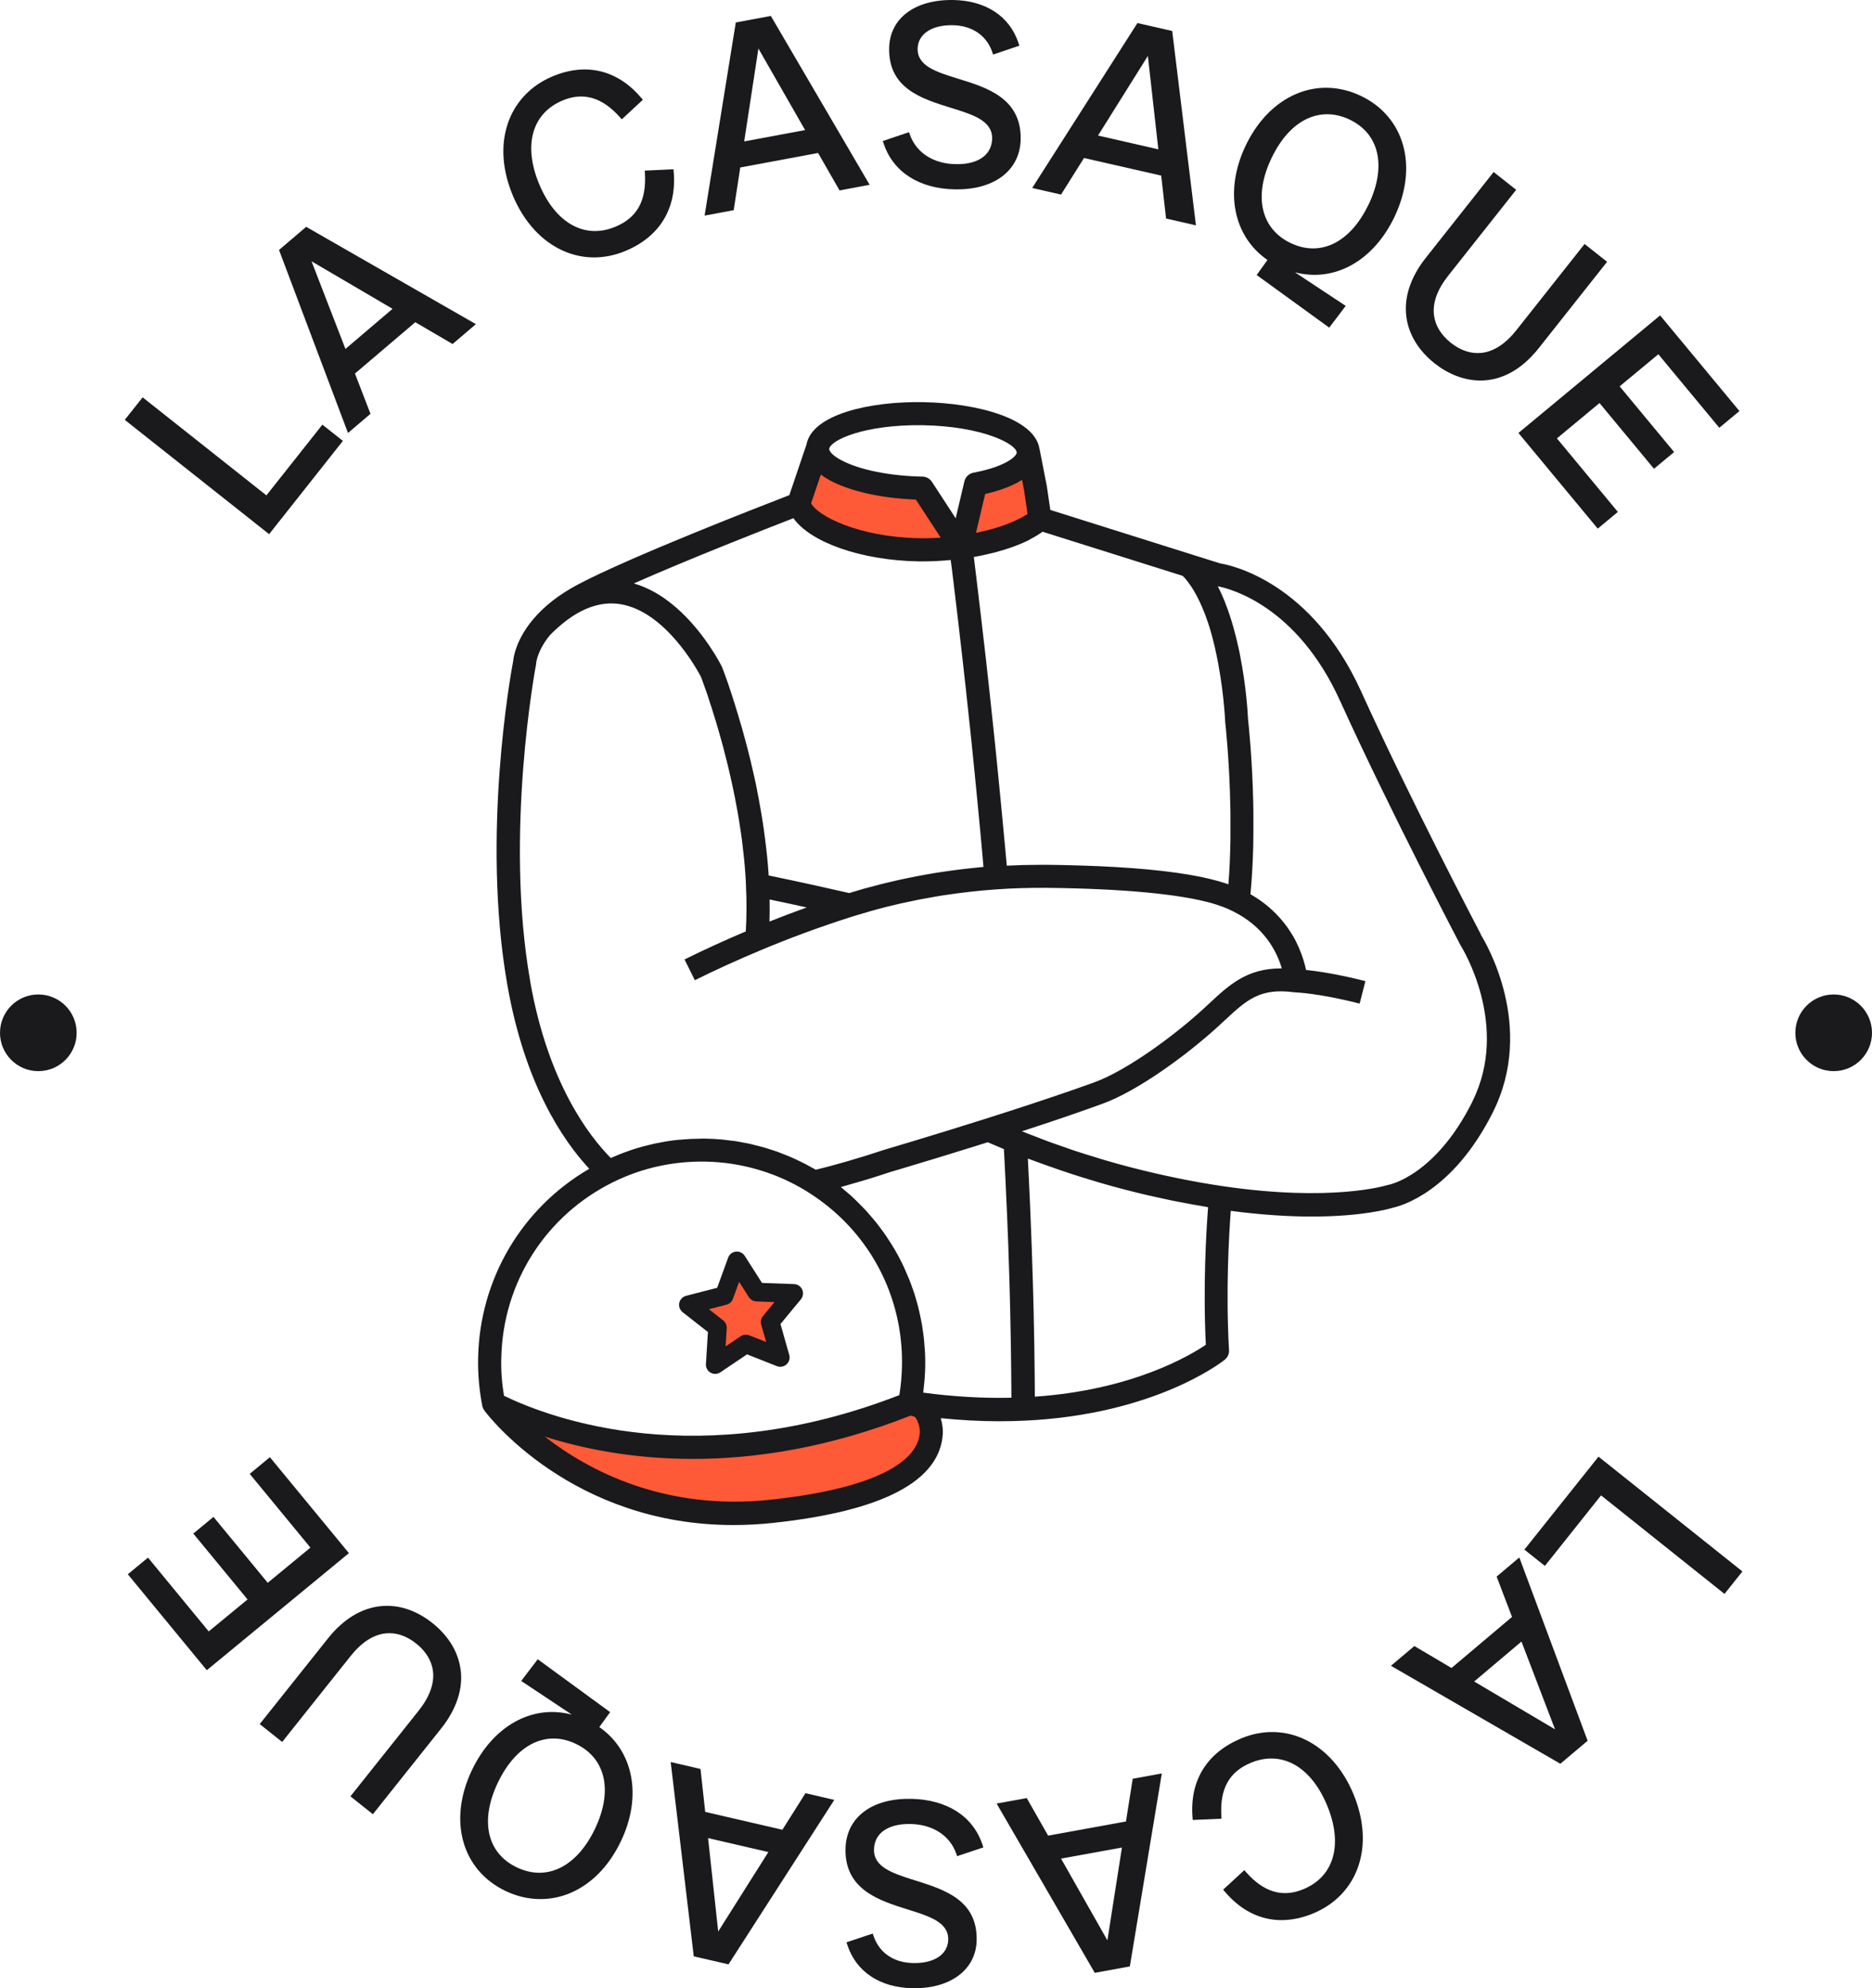
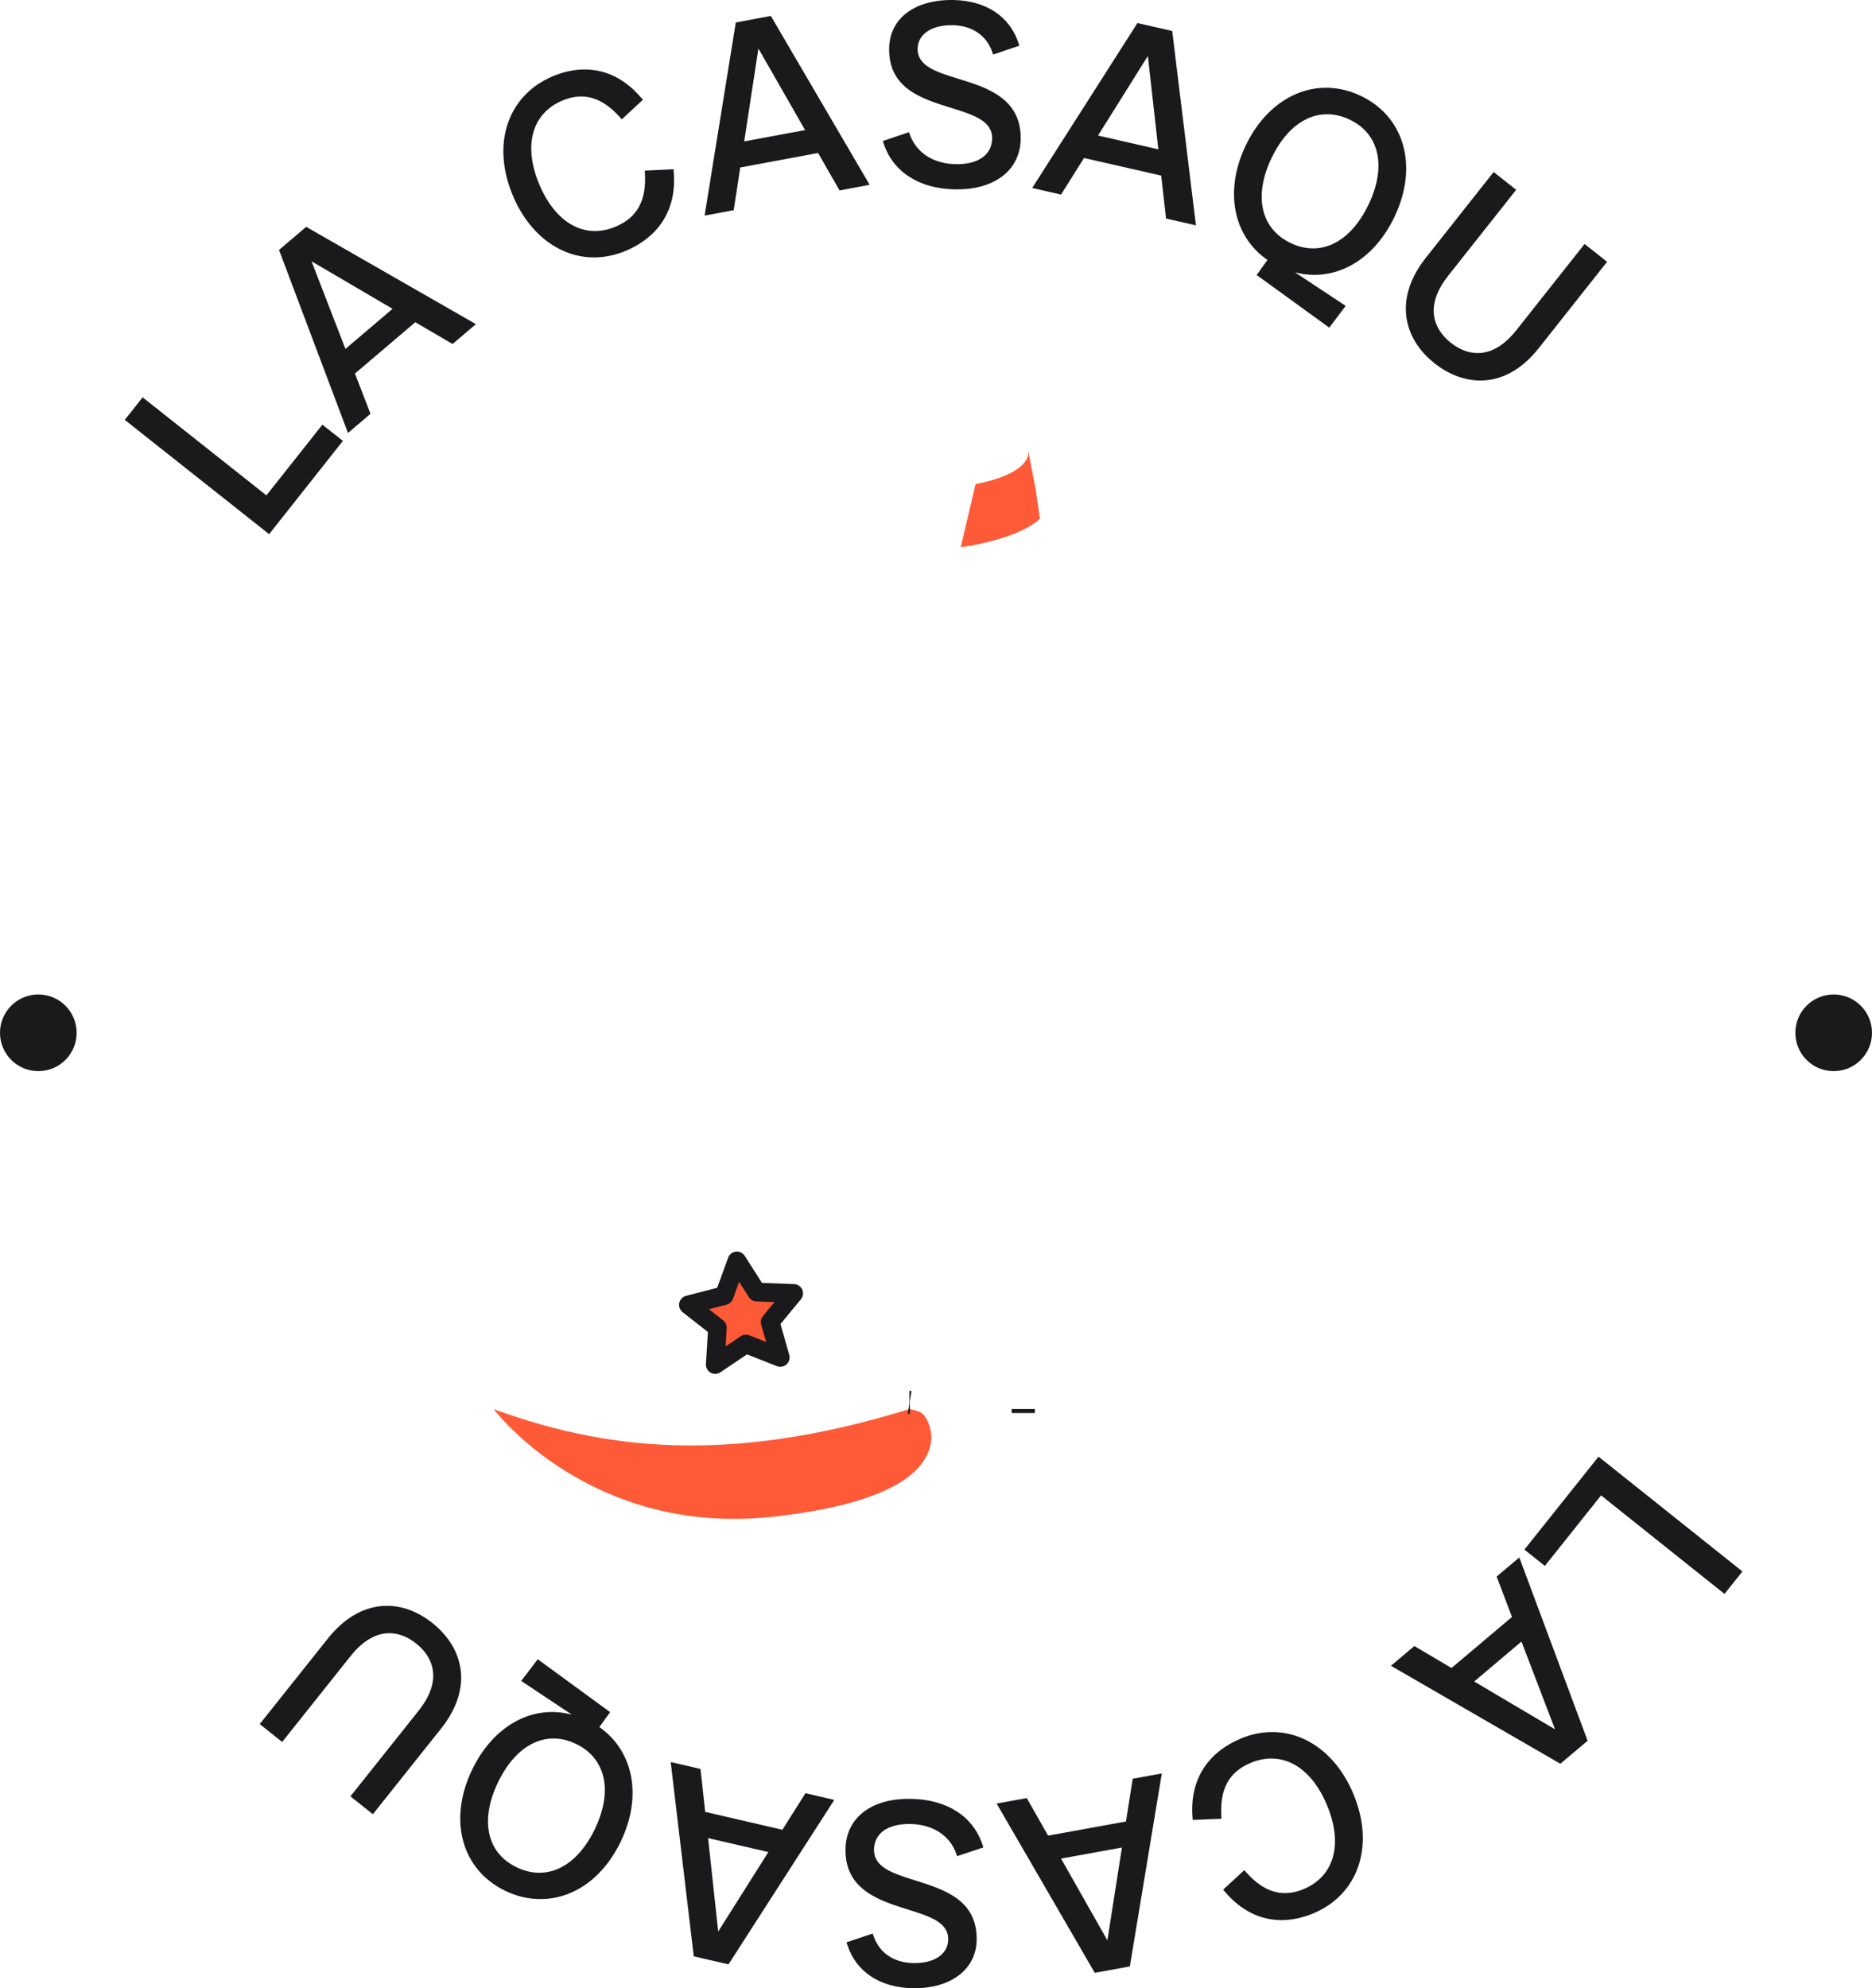
<svg xmlns="http://www.w3.org/2000/svg" id="Calque_2" data-name="Calque 2" viewBox="0 0 338.48 359.37">
  <defs>
    <style>
      .cls-1 {
        fill: #1a191c;
      }

      .cls-2 {
        fill: #fe5a37;
      }
    </style>
  </defs>
  <g id="Calque_1-2" data-name="Calque 1">
    <g>
      <g>
        <circle class="cls-1" cx="331.55" cy="186.68" r="6.93" />
        <circle class="cls-1" cx="6.93" cy="186.68" r="6.93" />
        <polygon class="cls-1" points="62 79.69 58.29 76.76 48.17 89.54 25.79 71.82 22.56 75.89 48.66 96.55 62 79.69" />
        <path class="cls-1" d="m66.99,74.8l-2.81-7.28,10.91-9.28,6.74,3.94,4.22-3.59-30.69-17.59-4.91,4.18,12.47,33.08,4.08-3.47Zm-10.66-27.57l14.65,8.59-8.52,7.25-6.13-15.84Z" />
        <path class="cls-1" d="m121.81,31.09l-.04-.5-5.19.25.03.53c.28,4.91-1.4,7.96-5.31,9.6-5.54,2.33-10.82-.59-13.78-7.62s-1.36-12.85,4.18-15.18c3.76-1.58,7.15-.61,10.37,3l.36.4,3.81-3.54-.33-.38c-4.28-5.03-9.98-6.39-16.04-3.83-3.92,1.65-6.78,4.69-8.07,8.56-1.31,3.93-.98,8.43.94,13,2.99,7.09,8.59,11.15,14.68,11.15,1.88,0,3.81-.39,5.72-1.19,6.15-2.59,9.23-7.65,8.68-14.24Z" />
        <path class="cls-1" d="m139.38,2.88l-6.34,1.18-5.64,34.91,5.26-.98,1.19-7.72,14.07-2.62,3.88,6.77,5.44-1.02-17.87-30.53Zm-4.82,22.68l2.57-16.79,8.44,14.74-11,2.05Z" />
        <path class="cls-1" d="m177.76,28.38c-1.16.89-2.9,1.35-5.02,1.29-3.97-.08-7.04-2.06-8.21-5.3l-.17-.48-4.74,1.6.17.5c1.72,5.11,6.41,8.12,12.87,8.24.13,0,.26,0,.39,0,6.9,0,11.4-3.53,11.5-9.06.14-7.42-6.17-9.36-11.24-10.92-4-1.23-7.45-2.3-7.39-5.46.02-1.22.58-2.26,1.6-3.01,1.14-.84,2.8-1.26,4.77-1.22,3.47.07,6.06,1.82,7.11,4.81l.17.49,4.74-1.6-.16-.5C182.55,2.94,178.26.11,172.38,0c-6.94-.11-11.5,3.28-11.61,8.69-.14,7.29,5.86,9.15,11.14,10.79,4.05,1.25,7.54,2.34,7.48,5.59-.03,1.37-.59,2.51-1.63,3.31Z" />
        <path class="cls-1" d="m211.95,5.6l-6.29-1.43-19.03,29.81,5.22,1.19,4.15-6.61,13.96,3.18.88,7.76,5.4,1.23-4.29-35.12Zm-13.42,18.91l9.02-14.4,1.89,16.88-10.91-2.49Z" />
        <path class="cls-1" d="m246.05,17.33c-7.94-3.78-16.51-.07-20.84,9.03-3.86,8.12-2.26,16.33,3.96,20.63l-1.95,2.72,13.12,9.51,2.98-3.93-9.12-6.03.02-.02c7.13,1.82,14.14-2.1,17.93-10.07,4.33-9.09,1.82-18.07-6.1-21.84Zm1.41,19.61c-3.28,6.89-8.67,9.57-14.08,7-2.61-1.24-4.33-3.3-4.97-5.94-.66-2.73-.15-5.99,1.49-9.41,1.63-3.43,3.83-5.88,6.37-7.09,1.19-.57,2.43-.85,3.7-.85,1.34,0,2.71.32,4.05.96,5.4,2.57,6.72,8.45,3.45,15.34Z" />
        <path class="cls-1" d="m254.29,57.29c.43,3.18,2.2,6.09,5.12,8.4,2.31,1.83,5.2,3.09,8.27,3.09,3.49,0,7.22-1.63,10.6-5.92l12.3-15.54-4.07-3.22-12.3,15.54c-1.97,2.5-4.1,3.89-6.31,4.14-1.87.21-3.79-.41-5.56-1.81-1.77-1.4-2.83-3.13-3.06-5.01-.27-2.22.59-4.62,2.56-7.11l12.3-15.54-4.07-3.22-12.29,15.54c-2.75,3.48-3.96,7.16-3.49,10.65Z" />
-         <polygon class="cls-1" points="288.89 95.55 292.53 92.53 281.51 79.24 289.21 72.85 299.06 84.73 302.7 81.71 292.85 69.83 299.85 64.03 310.87 77.32 314.51 74.3 300.17 57.01 274.55 78.26 288.89 95.55" />
        <polygon class="cls-1" points="275.63 280.09 279.33 283.04 289.49 270.29 311.81 288.1 315.05 284.04 289.03 263.29 275.63 280.09" />
        <path class="cls-1" d="m270.61,284.97l2.78,7.29-10.94,9.23-6.72-3.97-4.23,3.57,30.63,17.71,4.93-4.16-12.35-33.13-4.09,3.45Zm10.56,27.61l-14.62-8.65,8.55-7.22,6.07,15.87Z" />
        <path class="cls-1" d="m224.36,314.25c-6.16,2.57-9.26,7.61-8.74,14.21l.04.5,5.2-.23-.03-.53c-.27-4.91,1.43-7.95,5.35-9.58,2.67-1.11,5.35-1.02,7.75.27,2.47,1.33,4.55,3.89,6.01,7.4,2.94,7.04,1.31,12.86-4.24,15.17-3.77,1.57-7.16.58-10.36-3.03l-.35-.4-3.83,3.52.32.38c2.87,3.39,6.39,5.13,10.23,5.13,1.87,0,3.81-.41,5.8-1.24,3.92-1.64,6.8-4.66,8.1-8.53,1.32-3.93,1.01-8.42-.89-13.01-3.87-9.3-12.25-13.43-20.37-10.04Z" />
        <path class="cls-1" d="m203.59,329.23l-14.08,2.56-3.86-6.79-5.45.99,17.75,30.6,6.34-1.16,5.78-34.88-5.26.96-1.22,7.71Zm-3.36,21.49l-8.38-14.78,11.01-2-2.63,16.78Z" />
        <path class="cls-1" d="m159.67,330.97c1.16-.88,2.92-1.34,5.03-1.28,3.97.09,7.04,2.08,8.19,5.33l.17.48,4.74-1.58-.16-.5c-1.7-5.12-6.38-8.14-12.84-8.28-3.49-.07-6.44.71-8.55,2.29-2.14,1.6-3.31,3.93-3.37,6.72-.17,7.42,6.14,9.38,11.2,10.97,3.99,1.25,7.44,2.32,7.37,5.48-.06,2.65-2.54,4.32-6.39,4.22-3.47-.08-6.05-1.84-7.09-4.84l-.17-.49-4.74,1.58.16.5c1.58,4.82,5.86,7.67,11.74,7.8.15,0,.29,0,.43,0,6.6,0,11.09-3.44,11.2-8.65.16-7.29-5.82-9.17-11.1-10.83-4.04-1.27-7.54-2.37-7.46-5.62.03-1.37.6-2.51,1.64-3.3Z" />
        <path class="cls-1" d="m141.46,330.73l-13.95-3.23-.85-7.76-5.39-1.25,4.17,35.12,6.28,1.45,19.13-29.73-5.21-1.21-4.17,6.6Zm-11.6,18.4l-1.83-16.89,10.9,2.52-9.07,14.36Z" />
        <path class="cls-1" d="m108.36,312.18l1.96-2.71-13.09-9.56-2.99,3.92,9.1,6.05-.02.02c-7.13-1.85-14.15,2.05-17.97,10.01-4.36,9.08-1.88,18.07,6.03,21.87,2.06.99,4.21,1.48,6.35,1.48,1.84,0,3.68-.37,5.42-1.11,3.81-1.63,6.96-4.85,9.11-9.33,3.89-8.1,2.32-16.32-3.89-20.65Zm-.79,18.4c-3.3,6.88-8.72,9.54-14.14,6.94-5.4-2.59-6.7-8.47-3.39-15.35,3.3-6.88,8.71-9.55,14.1-6.96,2.61,1.25,4.32,3.31,4.95,5.96.65,2.73.12,5.99-1.52,9.41Z" />
        <path class="cls-1" d="m83.28,301.78c-.42-3.19-2.18-6.09-5.09-8.41-2.91-2.32-6.14-3.38-9.32-3.06-3.49.34-6.8,2.35-9.56,5.82l-12.35,15.5,4.06,3.23,12.35-15.5c1.98-2.49,4.11-3.88,6.33-4.12,1.87-.21,3.79.42,5.55,1.83,1.77,1.41,2.82,3.14,3.04,5.02.26,2.22-.61,4.61-2.58,7.1l-12.35,15.5,4.06,3.23,12.35-15.5c2.76-3.47,3.98-7.15,3.52-10.64Z" />
-         <polygon class="cls-1" points="48.8 263.39 45.15 266.4 56.13 279.73 48.41 286.09 38.6 274.18 34.95 277.19 44.76 289.1 37.74 294.88 26.76 281.54 23.11 284.55 37.39 301.89 63.09 280.73 48.8 263.39" />
      </g>
      <g>
        <path class="cls-2" d="m164.61,254.64s-.09.04-.14.05c.66.12,1.22.28,1.68.45,1.47.54,2.35,3.32,2.25,4.89-.26,4.07-3.78,11.43-28.79,14.13-33.06,3.57-50.34-19.45-50.34-19.45,19.31,7,41.63,10.36,75.33-.07Z" />
-         <path class="cls-2" d="m173.71,98.91c-2.45.34-5.03.52-7.63.47-11.55-.22-20.94-4.44-21.63-8.47l.94-2.75,2.45-7.24h.01c-.01.08-.02.15-.02.23-.02,1.4,1.17,2.73,3.21,3.83,3.41,1.85,9.16,3.13,15.71,3.26l6.96,10.67Z" />
        <path class="cls-2" d="m188.03,93.75c-2.19,2.15-7.76,4.25-14.32,5.16l2.69-11.41c2.26-.43,4.22-1.02,5.77-1.73,2.34-1.07,3.73-2.43,3.75-3.91.01-.08,0-.16,0-.24h.01l1.28,6.53.82,5.6Z" />
        <rect class="cls-1" x="182.93" y="254.68" width="4.19" height=".73" />
        <polygon class="cls-1" points="164.52 255.58 164.13 255.55 164.43 253.74 164.43 251.39 164.81 251.42 164.52 253.24 164.52 255.58" />
        <polygon class="cls-2" points="134.86 242.92 129.32 246.65 129.73 239.98 124.46 235.86 130.94 234.19 133.23 227.91 136.82 233.55 143.5 233.79 139.25 238.94 141.08 245.37 134.86 242.92" />
        <g>
-           <path class="cls-1" d="m267.76,168.89c-.78-1.49-12.95-24.73-21.65-43.91-8.99-19.8-23.52-22.83-25.5-23.15l-4.97-1.56s-.02-.01-.03-.01l-25.7-8.09-.63-4.3s-.01-.07-.02-.1l-1.28-6.53s-.01-.04-.02-.06c-.8-5.56-11.31-8.3-20.93-8.49-9.6-.19-20.17,2.15-21.21,7.66l-3.1,9.15c-5.06,1.95-28.82,11.17-38.21,16.14-3.45,1.83-6.21,3.99-8.21,6.42-.02.02-.04.05-.06.07-2.89,3.52-3.37,6.53-3.45,7.34-.45,2.38-5.78,31.64-1.06,58.53,3.13,17.87,9.96,28.04,14.82,33.26-12.2,7.08-19.83,19.94-20.1,34.2-.06,2.89.2,5.81.76,8.67.06.31.21.59.4.84h-.02c.68.92,15.87,20.68,45.02,20.68,2.31,0,4.72-.12,7.21-.39,19.79-2.13,30.1-7.54,30.65-16.07.05-.74-.06-1.79-.37-2.86,3.55.36,7.08.56,10.55.56,1.46,0,2.91-.03,4.35-.1,0,0,0,0,0,0,.03,0,.06,0,.09,0,23.65-1.04,35.84-10.61,36.35-11.01.53-.42.82-1.08.78-1.75-.61-10.77,0-20.88.32-25.17,5.75.76,10.63,1.03,14.67,1.03,8.96,0,13.77-1.33,14.65-1.6,1.42-.3,10.83-2.82,18.07-17.25,7.78-15.51-1.32-30.73-2.2-32.13Zm-81.6-71.37s.06-.04.1-.05c.36-.18.69-.37,1.02-.56.08-.05.16-.09.24-.14.33-.2.64-.41.93-.62.02-.01.04-.03.06-.04l25.34,7.98c.08.08.15.15.23.24.08.08.15.17.23.25.13.15.26.31.39.48.07.09.14.18.21.28.13.17.25.34.37.52.07.1.13.2.2.3.12.18.24.37.35.56.06.1.12.2.18.31.11.2.22.4.33.6.06.1.11.21.17.32.11.21.21.42.32.64.05.11.1.21.15.32.1.22.21.45.31.68.04.1.09.2.13.31.1.24.2.48.3.73.04.1.08.2.12.29.1.25.19.51.28.77.03.09.07.18.1.28.09.27.19.55.28.82.03.08.05.16.08.24.09.29.18.58.27.87.02.07.04.14.06.21.09.31.18.62.26.93.01.05.03.11.04.16.09.33.17.66.25.99,0,.03.02.07.03.1.09.35.17.7.25,1.05,0,.01,0,.03,0,.04,1.5,6.63,1.78,12.83,1.78,12.94,0,.05,0,.11.01.16.01.1.76,6.67.93,15.3,0,.04,0,.08,0,.12,0,.37.01.75.02,1.13,0,.09,0,.18,0,.27,0,.33,0,.66,0,.99,0,.14,0,.27,0,.41,0,.29,0,.57,0,.86,0,.18,0,.36,0,.55,0,.24,0,.49,0,.74,0,.22,0,.45,0,.67,0,.21,0,.42-.01.63,0,.26-.01.52-.02.77,0,.17,0,.34-.01.51,0,.3-.02.6-.03.9,0,.12,0,.24-.01.36-.01.35-.03.71-.04,1.06,0,.04,0,.08,0,.12-.06,1.32-.14,2.64-.25,3.97-.5-.18-1-.33-1.51-.48-.08-.02-.15-.05-.22-.07-.2-.06-.41-.11-.61-.16-.24-.06-.48-.13-.73-.19-.2-.05-.41-.1-.62-.15-.33-.08-.67-.15-1.02-.23-.14-.03-.28-.06-.42-.09-5.3-1.07-12.56-1.75-21.68-2.03-.02,0-.04,0-.06,0-.49-.01-.98-.03-1.47-.04-.38,0-.75-.02-1.12-.03-.3,0-.6-.01-.91-.02-.78-.01-1.54-.03-2.28-.03h0c-.41,0-.81,0-1.22,0-.1,0-.19,0-.29,0-2.03,0-3.99.05-5.91.15-.02-.22-.04-.44-.06-.65-.09-1.02-.19-2.03-.28-3.04-.04-.46-.09-.92-.13-1.38-.1-1.08-.2-2.14-.3-3.2-.04-.43-.08-.85-.12-1.27-.1-1.08-.21-2.16-.31-3.22-.04-.37-.07-.73-.11-1.09-.11-1.1-.22-2.19-.32-3.27-.03-.28-.06-.55-.08-.83-.11-1.05-.21-2.1-.32-3.13-.02-.21-.04-.41-.06-.62-.11-1.09-.22-2.17-.34-3.23-.02-.22-.05-.44-.07-.66-.11-1.07-.23-2.13-.34-3.17-.02-.23-.05-.46-.07-.69-.11-1.03-.22-2.04-.33-3.03-.02-.22-.05-.43-.07-.65-.11-1.01-.22-2-.33-2.98-.02-.16-.03-.31-.05-.47-.11-1.01-.23-2.01-.34-2.97,0-.08-.02-.16-.03-.24-.23-2.03-.45-3.96-.67-5.78-.01-.1-.02-.2-.04-.3-.11-.91-.21-1.78-.31-2.63,0-.04,0-.08-.01-.12-.11-.88-.21-1.73-.31-2.55,0,0,0-.01,0-.02-.2-1.67-.39-3.21-.56-4.6.06-.01.11-.02.17-.03.57-.1,1.14-.22,1.7-.34.09-.02.18-.04.27-.06.5-.11.99-.23,1.47-.35.1-.03.21-.05.31-.08.52-.14,1.03-.29,1.53-.44.11-.03.21-.07.32-.1.46-.15.91-.3,1.34-.45.05-.02.11-.04.16-.06.46-.17.91-.35,1.34-.53.1-.04.2-.09.3-.13.42-.19.83-.37,1.22-.57Zm-1.01-9.01l.64,4.38s-.04.02-.05.03c-.17.12-.37.24-.57.36-.06.04-.12.07-.19.11-.21.12-.44.24-.68.37-.03.01-.06.03-.09.04-.27.14-.57.27-.87.41-.08.04-.16.07-.25.11-.26.11-.53.22-.81.33-.08.03-.15.06-.22.09-.35.13-.72.26-1.1.39-.08.03-.16.05-.24.08-.32.11-.66.21-1.01.31-.1.03-.21.06-.31.09-.43.12-.87.24-1.33.35-.03,0-.06.01-.09.02-.43.1-.87.2-1.32.3-.06.01-.12.03-.19.04l1.66-7.03c1.87-.43,3.52-.96,4.91-1.6.67-.31,1.25-.62,1.76-.95l.35,1.78Zm-35.22-7.36h0c.18-1.56,6.31-4.47,17.03-4.29,10.61.21,16.67,3.32,16.87,4.89,0,0,0,0,0,0,0,.03,0,.05,0,.08,0,.25-.46,1.09-2.53,2.04-1.38.64-3.21,1.18-5.28,1.57-.81.15-1.46.77-1.65,1.58l-1.57,6.66-4.29-6.58c-.38-.58-1.02-.94-1.71-.95-5.99-.12-11.5-1.24-14.76-3.01-1.6-.86-2.07-1.61-2.11-1.94,0-.02,0-.03,0-.05Zm-1.52,4.63c.47.35,1.01.7,1.64,1.04,3.65,1.98,9.27,3.23,15.55,3.48l4.49,6.88c-1.34.09-2.67.13-3.96.1-10.84-.21-18.34-4.02-19.47-6.33l1.76-5.17Zm-4.94,7.9c3.09,4.33,12.12,7.59,22.57,7.79.3,0,.61,0,.92,0,1.62,0,3.27-.09,4.94-.25.03.28.07.57.11.85.02.13.03.25.05.37.03.2.05.41.08.62.02.2.05.4.07.6.03.24.06.48.09.72.02.18.04.36.07.55.03.22.05.45.08.68.03.23.06.46.08.69.03.22.05.44.08.66.03.24.06.48.09.72.03.26.06.53.09.8.03.21.05.43.08.64.03.28.07.56.1.84.03.22.05.44.08.67.03.27.06.55.1.82.03.25.06.51.09.76.03.28.07.57.1.85.03.23.05.47.08.71.04.32.07.65.11.97.03.24.06.48.08.72.04.31.07.63.11.94.03.26.06.51.09.77.03.31.07.62.11.93.03.29.07.58.1.87.03.31.07.62.1.93.03.29.06.57.1.86.04.34.08.68.11,1.03.03.26.06.53.09.79.04.38.08.76.13,1.15.03.23.05.46.08.7.04.41.09.81.13,1.23.03.26.06.51.08.77.04.37.08.74.12,1.11.03.31.07.62.1.93.04.38.08.75.12,1.13.03.27.06.54.09.81.05.43.09.85.14,1.29.03.26.05.52.08.78.04.41.09.82.13,1.24.03.31.07.63.1.95.04.39.08.79.12,1.19.03.3.06.61.09.91.04.43.09.85.13,1.28.03.29.06.57.09.86.04.44.09.88.13,1.33.03.31.06.63.09.94.04.43.08.85.13,1.28.03.31.06.63.09.95.04.44.09.89.13,1.33.03.32.06.63.09.95.04.45.09.9.13,1.35.03.32.06.64.09.96.04.46.09.91.13,1.37.03.34.06.68.1,1.02.04.44.08.88.12,1.33.03.36.07.73.1,1.09.04.44.08.87.12,1.31.03.38.07.77.1,1.15.04.42.08.83.11,1.25,0,.06.01.12.02.18-.17.01-.34.04-.51.05-.62.06-1.24.12-1.86.19-.5.05-1,.11-1.5.17-.57.07-1.14.14-1.71.22-.55.07-1.1.15-1.65.23-.53.08-1.05.16-1.58.24-.59.1-1.18.2-1.77.31-.49.09-.97.17-1.46.27-.63.12-1.26.25-1.89.38-.44.09-.89.18-1.33.28-.67.15-1.34.31-2.01.47-.4.1-.8.19-1.2.29-.74.19-1.47.38-2.2.58-.33.09-.66.17-.98.26-.88.25-1.76.51-2.63.78-1.93-.44-8.76-1.99-14.57-3.18,0-.07,0-.13-.01-.2,0-.03,0-.07,0-.1,0-.09-.01-.18-.02-.27-.06-.91-.14-1.78-.22-2.61,0-.06-.01-.12-.02-.17,0-.05,0-.09-.01-.14l-.05-.46c-.06-.62-.13-1.22-.21-1.83-.01-.15-.03-.3-.06-.49l-.18-1.37c-.03-.24-.07-.49-.1-.73-.02-.11-.03-.22-.05-.32-.04-.27-.07-.52-.11-.8l-.12-.72c-.05-.3-.09-.59-.14-.88-.08-.47-.16-.92-.24-1.38-.16-.9-.32-1.78-.49-2.6-.02-.11-.04-.22-.06-.33-.03-.13-.05-.25-.07-.38-.07-.33-.13-.65-.2-.97-.09-.43-.18-.85-.27-1.23l-.62-2.69s-.02-.08-.03-.11c-.04-.17-.08-.33-.12-.49-.09-.39-.19-.79-.29-1.18-.17-.65-.33-1.28-.5-1.89-.07-.28-.15-.56-.23-.83-.03-.1-.06-.21-.08-.31-.12-.47-.25-.93-.38-1.38,0-.02-.01-.04-.02-.06l-.12-.4c-.05-.16-.09-.31-.14-.46-.11-.37-.21-.73-.32-1.1-.22-.74-.43-1.45-.64-2.09-.09-.3-.19-.6-.27-.83,0,0,0-.01,0-.02-.02-.06-.04-.12-.05-.17-.07-.23-.15-.45-.22-.66l-.09-.27c-.03-.09-.06-.18-.09-.27,0-.02-.01-.04-.02-.06h0c-.06-.2-.13-.4-.19-.58l-.08-.25c-.04-.1-.07-.2-.1-.3-.11-.33-.22-.64-.32-.92l-.26-.73c-.06-.16-.11-.32-.15-.4-.16-.45-.29-.77-.36-.97,0-.02-.02-.04-.02-.06-.03-.1-.07-.19-.11-.27-.18-.37-3.12-6.17-8.16-10.6-.02-.01-.03-.03-.05-.04-.22-.19-.44-.38-.67-.56-.03-.03-.06-.05-.1-.08-.21-.17-.43-.34-.65-.51-.04-.03-.09-.06-.13-.1-.21-.16-.43-.31-.64-.47-.05-.04-.1-.07-.15-.1-.21-.15-.43-.29-.65-.43-.06-.04-.11-.07-.17-.11-.22-.13-.44-.27-.66-.39-.06-.03-.12-.07-.18-.1-.22-.13-.45-.25-.68-.36-.06-.03-.12-.06-.18-.09-.23-.12-.47-.22-.71-.33-.06-.03-.12-.05-.17-.08-.25-.11-.51-.21-.76-.3-.05-.02-.1-.04-.15-.06-.28-.1-.56-.19-.85-.28-.03,0-.05-.02-.08-.03-.04-.01-.08-.03-.12-.04,10.2-4.51,24.11-9.95,28.86-11.79Zm-4.32,68.9c2.25.47,4.6.97,6.72,1.44-2.26.81-4.51,1.66-6.74,2.55.04-1.31.04-2.64.02-3.99Zm-43.3,14.67c-4.68-26.68,1.01-56.83,1.07-57.13.01-.08.03-.19.03-.26,0-.09.2-2.24,2.45-5.02.18-.19.37-.37.55-.55.08-.07.15-.15.23-.22.16-.15.31-.29.47-.43.11-.1.23-.21.34-.31.11-.1.22-.19.34-.29.16-.14.32-.27.48-.4.06-.05.12-.1.19-.15.21-.16.42-.33.62-.48.01,0,.02-.01.03-.02,3.19-2.33,6.35-3.27,9.45-2.8,8.22,1.28,14,11.92,14.61,13.09,0,0,0,0,0,0,0,.03.02.06.03.08.02.05.04.11.07.16,0,.02.01.03.02.04.04.11.1.25.15.42l.18.5c.15.41.33.92.55,1.53.08.23.16.46.28.81.01.03.02.06.03.1,0,.02.02.05.02.07.02.05.03.1.05.17l.15.46c.04.13.09.26.13.41,0,.03.02.07.03.1.03.07.05.15.08.22.02.05.03.09.05.15,0,.03.02.05.03.08.32,1,.63,2,.93,3,.08.26.15.51.23.78.03.09.05.18.08.26.24.84.48,1.67.71,2.51.08.29.16.59.24.89.26.99.52,1.98.76,2.97.04.17.08.33.12.5.27,1.11.52,2.22.76,3.33,0,.04.02.08.03.12.15.67.29,1.35.43,2.07.17.84.33,1.7.48,2.57.08.43.15.86.23,1.31.13.79.25,1.56.36,2.31.01.09.03.18.04.28.11.74.21,1.48.29,2.21.11.87.21,1.76.3,2.66.03.3.06.6.08.9,0,.05,0,.1.02.15,0,.07.01.14.02.2,0,.02,0,.04,0,.07,0,.06,0,.11.01.17.04.48.08.97.11,1.48,0,.01,0,.03,0,.04.04.5.07,1,.08,1.49,0,.04,0,.13.01.18v.13c.14,2.85.12,5.59-.03,8.19-3.77,1.6-7.5,3.3-11.08,5.07l1.86,3.75c3.89-1.92,7.94-3.76,12.04-5.47h0s0,0,0,0c5.16-2.16,10.45-4.11,15.75-5.81.11-.04.23-.07.34-.11.14-.04.28-.09.41-.13.04-.01.08-.03.12-.04.81-.25,1.62-.49,2.44-.72.23-.07.47-.14.7-.21,3.87-1.09,7.81-1.96,11.8-2.63.38-.06.75-.13,1.13-.19.12-.02.23-.03.35-.05,3.15-.48,6.33-.84,9.53-1.06,0,0,0,0,0,0,2.9-.21,5.97-.29,9.13-.27h0c13.65.15,23.96,1.12,29.83,2.8.56.16,1.1.34,1.63.54.1.04.2.06.3.1.63.24,1.24.51,1.83.81,0,0,0,0,.01,0,.36.18.71.37,1.04.56,5.02,2.89,6.99,7.11,7.75,9.75h-.16c-6.14,0-9.35,2.98-12.98,6.36-.38.35-.76.71-1.16,1.07-5.47,5-13.93,11.11-19.54,13.14-1.31.48-2.71.97-4.2,1.49-4.46,1.55-9.69,3.27-15.62,5.15,0,0,0,0,0,0-9.9,3.13-18.3,5.6-18.46,5.65-1.08.36-2.15.71-3.22,1.04-.34.11-.67.2-1.01.3-.72.22-1.45.44-2.16.65-.42.12-.83.23-1.24.35-.63.18-1.25.35-1.87.52-.44.12-.88.23-1.31.34-.45.11-.89.23-1.33.33-.28-.17-.57-.31-.86-.47-.36-.2-.71-.4-1.07-.59-.43-.22-.87-.43-1.31-.64-.36-.17-.73-.35-1.1-.51-.45-.2-.9-.37-1.35-.55-.37-.15-.74-.3-1.12-.44-.46-.17-.93-.31-1.39-.46-.38-.12-.76-.25-1.14-.36-.48-.14-.96-.25-1.44-.37-.38-.1-.76-.2-1.14-.29-.5-.11-1.01-.2-1.51-.29-.37-.07-.74-.15-1.11-.2-.56-.08-1.12-.14-1.69-.2-.32-.04-.64-.09-.97-.11-.89-.08-1.78-.12-2.68-.14-.26,0-.53,0-.79,0-.33,0-.66.02-.98.03-.3,0-.59,0-.89.02-.49.02-.98.06-1.47.1-.27.02-.54.04-.81.06-.72.07-1.43.16-2.15.28-.28.04-.55.1-.83.15-.47.08-.93.17-1.4.27-.33.07-.66.16-.98.24-.4.1-.8.19-1.2.3-.33.09-.66.19-.99.29-.4.12-.79.24-1.18.38-.32.11-.63.22-.95.34-.41.15-.81.3-1.21.47-.3.12-.59.24-.88.37-.16.07-.32.13-.47.2-3.93-3.96-11.37-13.6-14.59-31.99Zm-5.21,68.27c.25-13.66,8.04-25.88,20.31-31.89,5.2-2.55,10.78-3.76,16.59-3.67,1.64.03,3.27.17,4.88.42,4.83.75,9.47,2.46,13.62,5.06,2.73,1.71,5.18,3.72,7.3,5.98,6.39,6.79,9.93,15.81,9.75,25.45-.01.81-.06,1.62-.13,2.42-.01.13-.02.27-.03.4-.07.77-.17,1.53-.29,2.29-.01.06-.02.13-.03.19-36.37,14.12-62.89,4.27-71.48.12-.38-2.25-.55-4.52-.5-6.78Zm48.75,25.55c-19.27,2.08-33.06-5.32-40.88-11.4,6.63,2.1,15.7,4.03,26.77,4.03,11.26,0,24.56-2,39.37-7.83.27.07.52.13.72.2.43.29,1.01,1.85.95,2.82-.39,6.02-9.95,10.35-26.92,12.18Zm27.54-19.35c.02-.13.02-.26.04-.38.07-.54.12-1.07.17-1.62.02-.21.04-.41.05-.62.05-.71.09-1.43.1-2.16.02-.84,0-1.67-.04-2.51-.01-.27-.04-.54-.06-.81-.04-.56-.08-1.12-.14-1.68-.03-.32-.08-.63-.12-.95-.07-.51-.14-1.01-.22-1.51-.06-.33-.12-.66-.19-.99-.1-.49-.2-.97-.31-1.45-.08-.33-.16-.66-.24-.98-.12-.48-.26-.95-.4-1.43-.1-.32-.19-.64-.29-.95-.16-.48-.33-.96-.51-1.44-.11-.29-.21-.59-.33-.88-.21-.52-.43-1.03-.66-1.54-.11-.24-.2-.48-.31-.72-.34-.72-.69-1.43-1.07-2.13-.01-.02-.02-.04-.03-.06-.39-.72-.81-1.43-1.25-2.13-.13-.21-.27-.4-.4-.61-.31-.48-.63-.97-.97-1.44-.18-.25-.36-.49-.54-.73-.31-.42-.62-.83-.95-1.23-.2-.25-.42-.5-.63-.75-.32-.38-.65-.76-.99-1.13-.23-.25-.45-.49-.69-.73-.34-.36-.7-.71-1.05-1.06-.24-.23-.48-.46-.72-.69-.37-.35-.76-.68-1.15-1.01-.24-.21-.48-.42-.73-.62-.09-.07-.17-.15-.26-.22.24-.06.48-.14.72-.21.97-.27,1.94-.55,2.91-.84.41-.12.81-.24,1.22-.36,1.33-.41,2.66-.83,4-1.28.05-.02,3.33-.98,8.18-2.46.13-.04.26-.08.39-.12.35-.11.69-.21,1.05-.32.21-.06.43-.13.65-.2.28-.09.56-.17.85-.26.32-.1.64-.2.96-.3.2-.06.4-.12.61-.19.4-.12.8-.25,1.21-.37.14-.04.28-.09.42-.13.48-.15.96-.3,1.45-.45.08-.03.16-.05.24-.08.56-.18,1.13-.35,1.7-.53,0,0,0,0,0,0,.21.09.42.18.63.27.59.25,1.18.5,1.77.75.17.07.35.15.52.22.06,1.06.11,2.11.16,3.16.04.79.08,1.58.12,2.36.07,1.41.13,2.81.19,4.21.03.64.06,1.28.09,1.91.09,2.02.17,4.02.24,6.01,0,.25.02.49.02.74.06,1.74.12,3.47.17,5.18.02.64.03,1.26.05,1.89.04,1.31.07,2.62.1,3.92.02.71.03,1.41.04,2.11.03,1.2.05,2.4.07,3.58.01.72.02,1.43.03,2.15.02,1.15.03,2.3.04,3.44,0,.7.01,1.4.02,2.1,0,.73,0,1.46.01,2.18-5.17.12-10.62-.2-15.99-.93Zm51.08-8.64c-2.91,1.97-13.31,8.16-30.9,9.37,0-.6-.01-1.22-.01-1.82,0-.8-.01-1.6-.02-2.42-.01-1.05-.03-2.11-.04-3.17-.01-.76-.02-1.51-.03-2.28-.02-1.28-.05-2.58-.08-3.89-.01-.56-.02-1.11-.03-1.67-.04-1.87-.09-3.76-.15-5.66-.01-.49-.03-.99-.05-1.48-.05-1.44-.09-2.89-.14-4.35-.03-.7-.05-1.42-.08-2.13-.05-1.26-.1-2.53-.15-3.81-.03-.78-.07-1.58-.1-2.36-.05-1.23-.11-2.45-.17-3.69-.04-.82-.08-1.65-.12-2.48-.03-.61-.06-1.21-.09-1.83.41.16.82.3,1.23.45.6.23,1.2.45,1.81.66,1.03.37,2.06.73,3.09,1.08.6.2,1.2.41,1.8.6,1.1.36,2.2.7,3.3,1.03.51.16,1.03.32,1.54.47,1.61.47,3.21.92,4.81,1.33,1.38.36,2.74.69,4.1,1.01.46.11.91.2,1.36.3.9.2,1.8.4,2.69.59.53.11,1.05.21,1.58.31.81.16,1.62.32,2.43.46.54.1,1.07.19,1.6.28.42.07.84.15,1.25.22-.32,4.11-.94,14.08-.41,24.87Zm48.21-43.94c-6.65,13.27-14.87,14.97-15.2,15.03-.1.02-.2.04-.3.07-.1.03-9.9,3.08-29.75.14-5.28-.78-10.84-1.92-16.53-3.39-1.66-.43-3.31-.89-4.98-1.38-.49-.14-.98-.31-1.47-.46-1.17-.36-2.34-.71-3.51-1.1-.65-.21-1.3-.45-1.95-.68-1.01-.35-2.02-.69-3.02-1.06-.74-.27-1.47-.57-2.21-.85-.84-.32-1.69-.64-2.53-.98.09-.03.18-.06.27-.09.08-.02.15-.05.22-.07.74-.24,1.46-.48,2.17-.71.24-.08.48-.16.72-.24.59-.19,1.16-.38,1.73-.57.21-.07.43-.14.64-.22.75-.25,1.48-.5,2.19-.74.12-.04.22-.08.34-.12.6-.21,1.2-.41,1.77-.61.21-.07.42-.14.62-.22.49-.17.98-.34,1.45-.51.19-.07.38-.14.57-.2.64-.23,1.26-.45,1.86-.67,6.41-2.31,15.34-8.87,20.94-13.99.41-.37.8-.74,1.19-1.1,3.96-3.68,6.36-5.9,12.58-5.06.08.01.16,0,.24,0v.02s4.1.11,11.57,2.02l1.04-4.06c-5.14-1.31-8.76-1.82-10.74-2.02,0,0,0-.01,0-.02-.05-.23-.11-.49-.17-.75,0-.04-.02-.07-.03-.11-.07-.27-.15-.56-.24-.86-.01-.04-.02-.08-.04-.12-.09-.3-.2-.62-.32-.95-.02-.04-.03-.08-.05-.12-.12-.33-.26-.68-.41-1.03-.02-.04-.03-.08-.05-.12-.16-.36-.33-.72-.52-1.1-.02-.03-.04-.07-.05-.1-.2-.38-.41-.77-.65-1.16-.02-.02-.03-.05-.05-.07-.24-.4-.51-.8-.8-1.21,0-.01-.02-.02-.02-.03-.6-.83-1.29-1.67-2.1-2.48,0,0-.01-.01-.02-.02-.39-.39-.81-.78-1.25-1.16-.03-.02-.06-.05-.09-.07-.43-.36-.89-.72-1.38-1.06-.05-.04-.1-.07-.15-.11-.48-.33-.98-.65-1.52-.96-.04-.03-.08-.06-.13-.08.27-2.89.42-5.78.5-8.59,0-.08,0-.15,0-.22,0-.37.02-.74.02-1.11,0-.16,0-.32,0-.48,0-.28,0-.56.01-.84,0-.23,0-.45,0-.68,0-.21,0-.42,0-.62,0-.28,0-.55,0-.83,0-.15,0-.29,0-.44,0-.32,0-.65,0-.96,0-.09,0-.19,0-.28,0-.36-.01-.71-.02-1.06,0-.05,0-.1,0-.15-.17-8.23-.85-14.51-.95-15.38-.03-.8-.3-5.85-1.48-11.75,0-.04-.02-.08-.02-.12-.06-.28-.12-.56-.18-.84-.01-.05-.02-.09-.03-.14-.25-1.17-.55-2.36-.88-3.56-.03-.09-.05-.19-.08-.28-.07-.24-.14-.48-.21-.72-.03-.11-.07-.23-.1-.34-.07-.23-.14-.46-.22-.69-.04-.11-.08-.23-.11-.34-.25-.76-.52-1.51-.81-2.24-.05-.14-.11-.27-.16-.41-.08-.19-.16-.38-.24-.57-.06-.15-.13-.29-.19-.44-.08-.18-.16-.36-.25-.54-.07-.15-.15-.3-.22-.46-.08-.17-.17-.34-.25-.51-.01-.02-.02-.04-.03-.07,2.23.43,14.3,3.51,22.1,20.7,9,19.83,21.67,43.96,21.79,44.2.03.05.06.11.09.15.09.14,8.94,14.31,2.04,28.08Z" />
          <path class="cls-1" d="m127.64,246.55c-.04.64.29,1.25.84,1.56.26.15.55.22.84.22.33,0,.66-.1.94-.29l4.81-3.24,5.4,2.13c.59.24,1.27.11,1.75-.32.47-.43.66-1.09.49-1.71l-1.59-5.58,3.69-4.47c.41-.49.5-1.18.24-1.76s-.83-.97-1.47-.99l-5.8-.21-3.12-4.89c-.34-.54-.97-.84-1.6-.77-.64.07-1.18.49-1.4,1.09l-1.99,5.45-5.62,1.45c-.62.16-1.1.66-1.23,1.29s.11,1.27.61,1.67l4.57,3.58-.36,5.79Zm3.72-10.73c.54-.14.97-.53,1.16-1.05l1.12-3.08,1.76,2.76c.3.47.81.76,1.36.78l3.28.12-2.09,2.53c-.35.43-.47,1-.32,1.53l.9,3.15-3.05-1.2c-.52-.21-1.1-.14-1.56.17l-2.72,1.83.2-3.27c.03-.55-.21-1.09-.64-1.43l-2.58-2.02,3.17-.82Z" />
        </g>
      </g>
    </g>
  </g>
</svg>